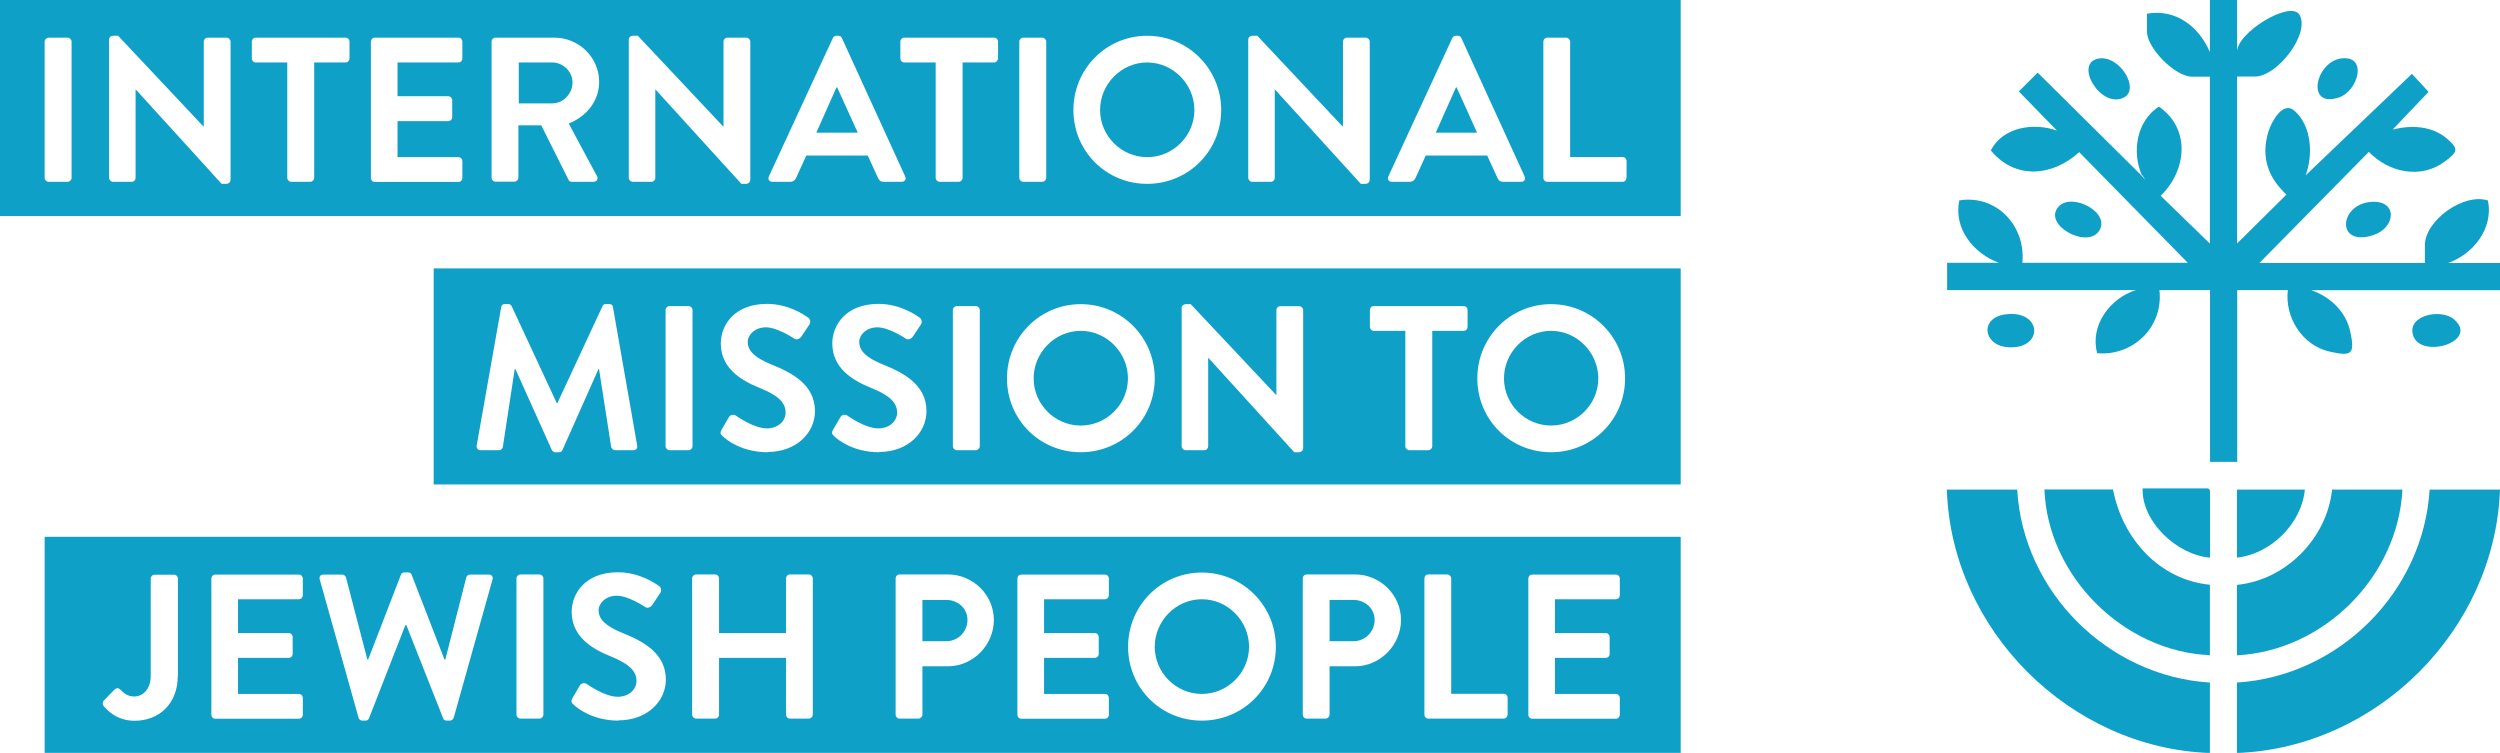
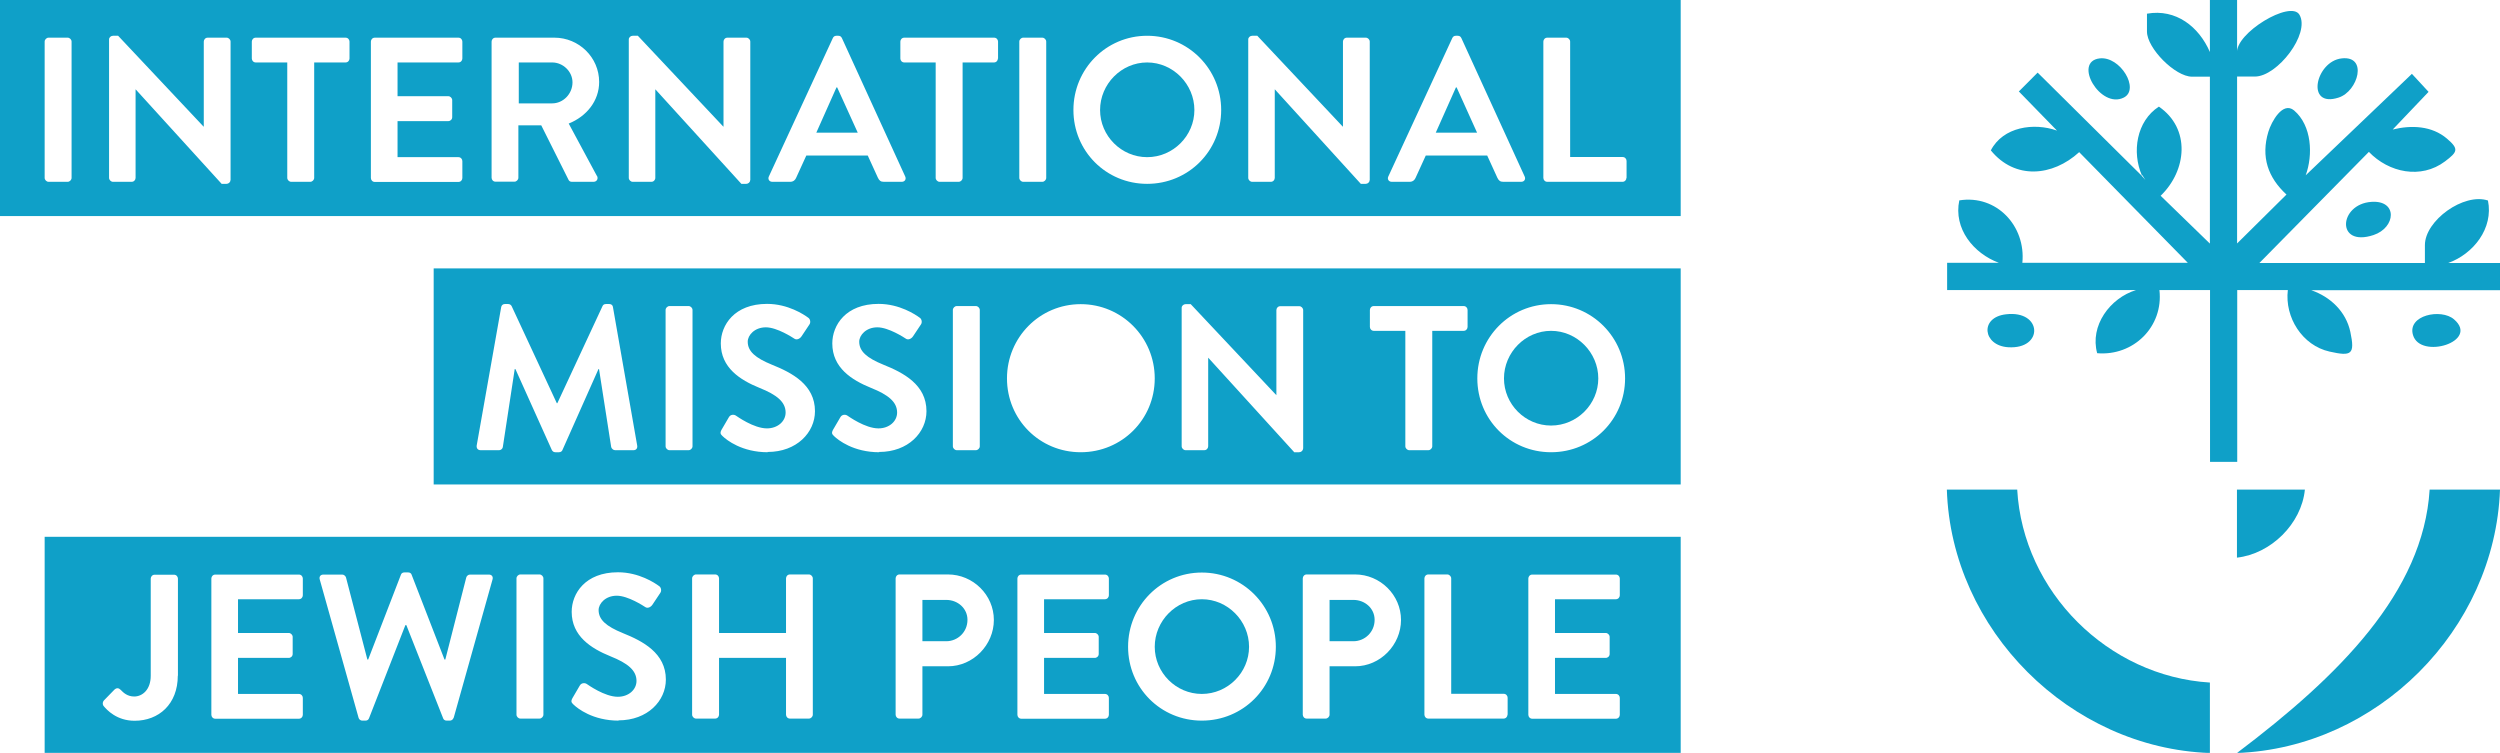
<svg xmlns="http://www.w3.org/2000/svg" width="1046" height="315" viewBox="0 0 1046 315" fill="none">
  <g clip-path="url(#clip0_30_224)">
    <path d="M896.199 73.464C891.897 63.658 893.878 50.677 903.276 44.611C916.637 53.794 914.995 71.31 904.012 81.91L924.62 101.92V32.084H917.147C910.07 32.084 898.294 20.18 898.294 13.208V5.725C910.41 3.571 920.034 11.167 924.62 21.767V0H935.999V22.221C935.093 13.945 958.418 -0.17 962.098 6.179C966.684 14.115 952.813 32.027 943.472 32.027H935.999V101.863L956.663 81.4C948.907 74.258 945.906 65.641 949.077 55.155C950.379 50.847 955.135 42.287 959.833 46.199C967.307 52.547 967.816 64.848 964.702 73.351L1009.14 30.893L1016.11 38.433L1001.11 54.191C1008.92 52.264 1017.52 52.604 1023.86 58.046C1028.96 62.41 1028.17 63.601 1023.01 67.512C1012.94 75.108 999.463 72.217 991.141 63.544L945.34 110.026H1014.58V102.544C1014.58 92.284 1030.83 80.55 1040.96 83.894C1043.34 95.571 1034.85 106.228 1024.37 110.026H1046.06V121.42H967.023C975.063 124.197 981.573 130.376 983.385 138.879C985.366 148.289 983.951 149.196 974.666 147.098C963.287 144.547 955.871 132.814 957.229 121.363H936.056V193.24H924.676V121.363H903.503C905.258 136.725 892.576 149.082 877.46 147.778C874.29 136.271 882.839 124.708 893.708 121.363H814.675V109.969H836.358C825.715 106.058 817.28 95.628 819.771 83.838C835.396 81.343 847.681 94.608 846.153 109.969H915.392L869.931 63.658C858.834 73.804 843.096 75.335 832.962 62.921C838.057 53.057 850.965 51.187 860.646 54.645L844.681 38.263L852.55 30.383L895.803 73.237L897.615 75.278L896.313 73.237L896.199 73.464Z" fill="#0FA0C8" />
    <path d="M844.001 204.861C846.436 247.601 881.989 282.973 924.62 285.58V315.057C866.081 313.016 816.43 263.586 814.562 204.861H844.001Z" fill="#0FA0C8" />
-     <path d="M1046 204.861C1043.85 263.586 994.595 312.846 935.942 315.057V285.58C978.629 282.859 1013.9 247.771 1016.56 204.861H1046Z" fill="#0FA0C8" />
-     <path d="M924.62 244.654V274.13C888.443 272.599 856.796 241.082 855.381 204.804H884.084C887.99 225.211 903.276 242.556 924.62 244.654Z" fill="#0FA0C8" />
-     <path d="M1005.18 204.861C1003.26 241.309 972.402 272.259 935.942 274.187V244.71C956.324 242.726 973.591 225.324 975.742 204.861H1005.18Z" fill="#0FA0C8" />
-     <path d="M924.62 233.317C910.693 232.126 895.973 218.125 896.483 204.35H923.884L924.676 205.144V233.317H924.62Z" fill="#0FA0C8" />
+     <path d="M1046 204.861C1043.85 263.586 994.595 312.846 935.942 315.057C978.629 282.859 1013.9 247.771 1016.56 204.861H1046Z" fill="#0FA0C8" />
    <path d="M964.363 204.861C962.947 219.145 950.153 231.729 935.942 233.317V204.861H964.363Z" fill="#0FA0C8" />
    <path d="M839.246 131.51C854.588 129.639 855.211 146.248 840.208 145.284C829.621 144.604 828.149 132.814 839.246 131.51Z" fill="#0FA0C8" />
    <path d="M1026.75 133.607C1037.62 142.904 1012.65 150.556 1009.6 140.183C1007.11 131.85 1021.37 128.959 1026.75 133.607Z" fill="#0FA0C8" />
-     <path d="M861.212 86.558C866.703 80.153 883.858 89.109 878.026 96.932C872.761 103.961 854.758 94.041 861.212 86.558Z" fill="#0FA0C8" />
    <path d="M878.479 24.431C887.141 23.411 895.407 37.356 888.613 40.813C878.819 45.802 867.156 25.792 878.479 24.431Z" fill="#0FA0C8" />
    <path d="M979.762 24.431C990.801 23.184 986.669 38.149 978.516 40.813C964.476 45.405 968.835 25.622 979.762 24.431Z" fill="#0FA0C8" />
    <path d="M992.16 84.461C1003.31 83.667 1002.46 95.231 993.066 98.349C977.271 103.564 978.516 85.425 992.16 84.461Z" fill="#0FA0C8" />
    <path d="M231.042 26.132H217.058V43.251H231.042C235.627 43.251 239.534 39.283 239.534 34.465C239.534 29.93 235.571 26.132 231.042 26.132Z" fill="#0FA0C8" />
    <path d="M0 0V90.413H703.202V0H0ZM29.949 74.428C29.949 75.278 29.156 76.072 28.307 76.072H20.324C19.475 76.072 18.683 75.278 18.683 74.428V17.402C18.683 16.552 19.475 15.758 20.324 15.758H28.307C29.156 15.758 29.949 16.552 29.949 17.402V74.428ZM96.414 75.391C96.414 76.242 95.621 76.922 94.772 76.922H92.734L56.784 37.412H56.727V74.428C56.727 75.278 56.048 76.072 55.085 76.072H47.273C46.423 76.072 45.631 75.278 45.631 74.428V16.495C45.631 15.645 46.423 14.965 47.273 14.965H49.424L85.204 53.001H85.261V17.402C85.261 16.552 85.94 15.758 86.903 15.758H94.828C95.678 15.758 96.47 16.552 96.47 17.402V75.335L96.414 75.391ZM146.234 24.488C146.234 25.338 145.555 26.132 144.592 26.132H131.458V74.428C131.458 75.278 130.665 76.072 129.816 76.072H121.833C120.984 76.072 120.191 75.278 120.191 74.428V26.132H107C106.038 26.132 105.359 25.338 105.359 24.488V17.402C105.359 16.552 106.038 15.758 107 15.758H144.592C145.555 15.758 146.234 16.552 146.234 17.402V24.488ZM193.45 24.488C193.45 25.338 192.771 26.132 191.808 26.132H166.332V40.246H187.562C188.411 40.246 189.204 41.04 189.204 41.89V49.033C189.204 49.996 188.411 50.677 187.562 50.677H166.332V65.755H191.808C192.771 65.755 193.45 66.549 193.45 67.399V74.484C193.45 75.335 192.771 76.128 191.808 76.128H156.821C155.858 76.128 155.179 75.335 155.179 74.484V17.402C155.179 16.552 155.858 15.758 156.821 15.758H191.808C192.771 15.758 193.45 16.552 193.45 17.402V24.488ZM249.781 73.578C250.404 74.711 249.781 76.072 248.309 76.072H239.251C238.458 76.072 238.062 75.618 237.892 75.278L226.456 52.434H216.888V74.371C216.888 75.221 216.096 76.015 215.246 76.015H207.32C206.358 76.015 205.679 75.221 205.679 74.371V17.402C205.679 16.552 206.358 15.758 207.32 15.758H231.948C242.251 15.758 250.687 24.035 250.687 34.295C250.687 42.23 245.422 48.693 237.949 51.697L249.724 73.578H249.781ZM313.868 75.391C313.868 76.242 313.075 76.922 312.226 76.922H310.188L274.238 37.412H274.182V74.428C274.182 75.278 273.502 76.072 272.54 76.072H264.727C263.878 76.072 263.085 75.278 263.085 74.428V16.495C263.085 15.645 263.878 14.965 264.727 14.965H266.878L302.658 53.001H302.715V17.402C302.715 16.552 303.394 15.758 304.357 15.758H312.283C313.132 15.758 313.925 16.552 313.925 17.402V75.335L313.868 75.391ZM377.276 76.072H369.803C368.5 76.072 367.878 75.561 367.312 74.371L363.065 65.075H337.363L333.117 74.371C332.777 75.221 331.984 76.072 330.626 76.072H323.153C321.851 76.072 321.171 74.938 321.681 73.861L348.459 15.929C348.686 15.418 349.138 14.965 349.931 14.965H350.78C351.629 14.965 351.969 15.418 352.252 15.929L378.748 73.861C379.257 74.995 378.578 76.072 377.276 76.072ZM417.528 24.488C417.528 25.338 416.849 26.132 415.886 26.132H402.752V74.428C402.752 75.278 401.959 76.072 401.11 76.072H393.128C392.278 76.072 391.486 75.278 391.486 74.428V26.132H378.351C377.389 26.132 376.709 25.338 376.709 24.488V17.402C376.709 16.552 377.389 15.758 378.351 15.758H415.943C416.905 15.758 417.585 16.552 417.585 17.402V24.488H417.528ZM437.739 74.428C437.739 75.278 436.947 76.072 436.098 76.072H428.115C427.266 76.072 426.473 75.278 426.473 74.428V17.402C426.473 16.552 427.266 15.758 428.115 15.758H436.098C436.947 15.758 437.739 16.552 437.739 17.402V74.428ZM479.973 76.922C462.763 76.922 449.119 63.204 449.119 46.028C449.119 28.853 462.819 14.965 479.973 14.965C497.127 14.965 510.941 28.853 510.941 46.028C510.941 63.204 497.184 76.922 479.973 76.922ZM573.047 75.391C573.047 76.242 572.254 76.922 571.405 76.922H569.367L533.417 37.412H533.36V74.428C533.36 75.278 532.681 76.072 531.719 76.072H523.906C523.057 76.072 522.264 75.278 522.264 74.428V16.495C522.264 15.645 523.057 14.965 523.906 14.965H526.057L561.837 53.001H561.894V17.402C561.894 16.552 562.573 15.758 563.536 15.758H571.462C572.311 15.758 573.103 16.552 573.103 17.402V75.335L573.047 75.391ZM636.454 76.072H628.981C627.679 76.072 627.057 75.561 626.49 74.371L622.244 65.075H596.542L592.296 74.371C591.956 75.221 591.163 76.072 589.805 76.072H582.331C581.029 76.072 580.35 74.938 580.86 73.861L607.638 15.929C607.864 15.418 608.317 14.965 609.11 14.965H609.959C610.808 14.965 611.148 15.418 611.431 15.929L637.926 73.861C638.436 74.995 637.757 76.072 636.454 76.072ZM680.5 74.428C680.5 75.278 679.821 76.072 678.858 76.072H647.381C646.419 76.072 645.739 75.278 645.739 74.428V17.402C645.739 16.552 646.419 15.758 647.381 15.758H655.307C656.156 15.758 656.949 16.552 656.949 17.402V65.698H678.915C679.877 65.698 680.557 66.492 680.557 67.342V74.428H680.5Z" fill="#0FA0C8" />
    <path d="M349.988 36.562L341.552 55.495H358.876L350.271 36.562H349.988Z" fill="#0FA0C8" />
    <path d="M609.166 36.562L600.731 55.495H617.998L609.45 36.562H609.166Z" fill="#0FA0C8" />
    <path d="M479.973 26.132C469.16 26.132 460.272 35.202 460.272 46.028C460.272 56.855 469.16 65.755 479.973 65.755C490.787 65.755 499.732 56.855 499.732 46.028C499.732 35.202 490.787 26.132 479.973 26.132Z" fill="#0FA0C8" />
    <path d="M502.845 250.719C492.032 250.719 483.144 259.789 483.144 270.615C483.144 281.442 492.032 290.342 502.845 290.342C513.659 290.342 522.604 281.442 522.604 270.615C522.604 259.789 513.659 250.719 502.845 250.719Z" fill="#0FA0C8" />
    <path d="M395.902 251.002H385.938V268.291H395.902C400.714 268.291 404.79 264.437 404.79 259.335C404.79 254.574 400.77 251.002 395.902 251.002Z" fill="#0FA0C8" />
    <path d="M18.683 224.587V315H703.202V224.587H18.683ZM74.391 282.689C74.391 294.65 66.408 301.566 56.331 301.566C48.858 301.566 44.725 297.087 43.253 295.274C42.857 294.593 42.913 293.743 43.423 293.119L47.895 288.528C48.858 287.678 49.707 287.848 50.5 288.641C51.632 289.832 53.33 291.419 56.161 291.419C59.501 291.419 63.068 288.641 63.068 282.746V242.103C63.068 241.252 63.747 240.459 64.71 240.459H72.806C73.768 240.459 74.447 241.252 74.447 242.103V282.746L74.391 282.689ZM126.702 249.075C126.702 249.925 126.023 250.719 125.06 250.719H99.584V264.834H120.814C121.663 264.834 122.456 265.627 122.456 266.477V273.62C122.456 274.583 121.663 275.264 120.814 275.264H99.584V290.342H125.06C126.023 290.342 126.702 291.135 126.702 291.986V299.071C126.702 299.922 126.023 300.715 125.06 300.715H90.073C89.11 300.715 88.431 299.922 88.431 299.071V242.046C88.431 241.196 89.11 240.402 90.073 240.402H125.06C126.023 240.402 126.702 241.196 126.702 242.046V249.132V249.075ZM189.77 300.319C189.6 300.999 188.921 301.509 188.242 301.509H186.883C186.09 301.509 185.581 301.055 185.411 300.545L170.012 261.546H169.616L154.386 300.545C154.16 301.055 153.764 301.509 152.914 301.509H151.556C150.876 301.509 150.197 300.999 150.027 300.319L133.779 242.443C133.439 241.252 134.119 240.402 135.307 240.402H143.233C143.913 240.402 144.592 241.026 144.762 241.593L153.707 275.944H154.047L167.747 240.459C167.917 239.949 168.37 239.495 169.219 239.495H170.748C171.597 239.495 172.05 239.949 172.22 240.459L185.977 275.944H186.317L195.092 241.593C195.262 240.969 195.941 240.402 196.62 240.402H204.546C205.735 240.402 206.415 241.252 206.075 242.443L189.827 300.319H189.77ZM227.362 299.015C227.362 299.865 226.569 300.659 225.72 300.659H217.737C216.888 300.659 216.096 299.865 216.096 299.015V241.989C216.096 241.139 216.888 240.346 217.737 240.346H225.72C226.569 240.346 227.362 241.139 227.362 241.989V299.015ZM258.839 301.509C248.026 301.509 241.629 296.407 239.93 294.763C239.138 293.97 238.741 293.573 239.477 292.156L242.591 286.827C243.27 285.637 244.742 285.637 245.535 286.204C245.988 286.487 252.951 291.532 258.499 291.532C262.972 291.532 266.312 288.585 266.312 284.9C266.312 280.479 262.632 277.474 255.386 274.583C247.29 271.296 239.194 266.137 239.194 255.991C239.194 248.338 244.855 239.439 258.556 239.439C267.331 239.439 274.012 243.917 275.767 245.22C276.616 245.731 276.899 247.204 276.276 248.055L272.993 252.986C272.313 254.007 271.011 254.687 269.992 254.007C269.313 253.553 262.746 249.245 258.047 249.245C253.348 249.245 250.46 252.533 250.46 255.254C250.46 259.278 253.631 262.056 260.594 264.89C268.916 268.235 278.597 273.223 278.597 284.333C278.597 293.233 270.955 301.396 258.783 301.396L258.839 301.509ZM340.08 299.015C340.08 299.865 339.288 300.659 338.438 300.659H330.512C329.55 300.659 328.871 299.865 328.871 299.015V275.264H300.847V299.015C300.847 299.865 300.167 300.659 299.205 300.659H291.222C290.373 300.659 289.581 299.865 289.581 299.015V241.989C289.581 241.139 290.373 240.346 291.222 240.346H299.205C300.167 240.346 300.847 241.139 300.847 241.989V264.834H328.871V241.989C328.871 241.139 329.55 240.346 330.512 240.346H338.438C339.288 240.346 340.08 241.139 340.08 241.989V299.015ZM396.694 278.778H385.938V299.015C385.938 299.865 385.145 300.659 384.296 300.659H376.37C375.407 300.659 374.728 299.865 374.728 299.015V241.989C374.728 241.139 375.407 240.346 376.37 240.346H396.581C407.168 240.346 415.83 248.962 415.83 259.392C415.83 269.822 407.168 278.778 396.638 278.778H396.694ZM463.952 249.075C463.952 249.925 463.272 250.719 462.31 250.719H436.834V264.834H458.064C458.913 264.834 459.706 265.627 459.706 266.477V273.62C459.706 274.583 458.913 275.264 458.064 275.264H436.834V290.342H462.31C463.272 290.342 463.952 291.135 463.952 291.986V299.071C463.952 299.922 463.272 300.715 462.31 300.715H427.322C426.36 300.715 425.681 299.922 425.681 299.071V242.046C425.681 241.196 426.36 240.402 427.322 240.402H462.31C463.272 240.402 463.952 241.196 463.952 242.046V249.132V249.075ZM502.845 301.509C485.635 301.509 471.991 287.791 471.991 270.615C471.991 253.44 485.691 239.552 502.845 239.552C519.999 239.552 533.813 253.44 533.813 270.615C533.813 287.791 520.056 301.509 502.845 301.509ZM567.046 278.778H556.289V299.015C556.289 299.865 555.496 300.659 554.647 300.659H546.721C545.759 300.659 545.079 299.865 545.079 299.015V241.989C545.079 241.139 545.759 240.346 546.721 240.346H566.932C577.519 240.346 586.181 248.962 586.181 259.392C586.181 269.822 577.519 278.778 566.989 278.778H567.046ZM630.736 299.015C630.736 299.865 630.057 300.659 629.095 300.659H597.617C596.655 300.659 595.975 299.865 595.975 299.015V241.989C595.975 241.139 596.655 240.346 597.617 240.346H605.543C606.392 240.346 607.185 241.139 607.185 241.989V290.285H629.151C630.114 290.285 630.793 291.079 630.793 291.929V299.015H630.736ZM677.726 249.075C677.726 249.925 677.047 250.719 676.084 250.719H650.608V264.834H671.838C672.687 264.834 673.48 265.627 673.48 266.477V273.62C673.48 274.583 672.687 275.264 671.838 275.264H650.608V290.342H676.084C677.047 290.342 677.726 291.135 677.726 291.986V299.071C677.726 299.922 677.047 300.715 676.084 300.715H641.097C640.134 300.715 639.455 299.922 639.455 299.071V242.046C639.455 241.196 640.134 240.402 641.097 240.402H676.084C677.047 240.402 677.726 241.196 677.726 242.046V249.132V249.075Z" fill="#0FA0C8" />
    <path d="M566.253 251.002H556.289V268.291H566.253C571.065 268.291 575.141 264.437 575.141 259.335C575.141 254.574 571.122 251.002 566.253 251.002Z" fill="#0FA0C8" />
-     <path d="M452.176 138.425C441.363 138.425 432.474 147.495 432.474 158.322C432.474 169.149 441.363 178.048 452.176 178.048C462.989 178.048 471.934 169.149 471.934 158.322C471.934 147.495 462.989 138.425 452.176 138.425Z" fill="#0FA0C8" />
    <path d="M648.966 138.425C638.153 138.425 629.265 147.495 629.265 158.322C629.265 169.149 638.153 178.048 648.966 178.048C659.779 178.048 668.724 169.149 668.724 158.322C668.724 147.495 659.779 138.425 648.966 138.425Z" fill="#0FA0C8" />
    <path d="M181.448 112.294V202.706H703.202V112.294H181.448ZM265.18 188.365H257.367C256.575 188.365 255.895 187.685 255.725 187.061L250.63 154.411H250.404L235.344 188.252C235.174 188.762 234.665 189.215 233.872 189.215H232.344C231.551 189.215 231.155 188.762 230.872 188.252L215.643 154.411H215.36L210.378 187.061C210.321 187.685 209.585 188.365 208.849 188.365H201.093C199.961 188.365 199.281 187.572 199.451 186.381L209.698 128.505C209.811 127.825 210.321 127.202 211.227 127.202H212.586C213.265 127.202 213.774 127.542 214.057 128.052L232.967 168.695H233.193L252.102 128.052C252.329 127.542 252.781 127.202 253.574 127.202H254.933C255.895 127.202 256.405 127.825 256.461 128.505L266.595 186.381C266.822 187.572 266.142 188.365 265.067 188.365H265.18ZM289.75 186.721C289.75 187.572 288.958 188.365 288.109 188.365H280.126C279.277 188.365 278.484 187.572 278.484 186.721V129.696C278.484 128.846 279.277 128.052 280.126 128.052H288.109C288.958 128.052 289.75 128.846 289.75 129.696V186.721ZM321.228 189.215C310.414 189.215 304.017 184.114 302.319 182.47C301.526 181.676 301.13 181.279 301.866 179.862L304.98 174.534C305.659 173.344 307.131 173.344 307.923 173.91C308.376 174.194 315.34 179.239 320.888 179.239C325.361 179.239 328.701 176.291 328.701 172.607C328.701 168.185 325.021 165.181 317.774 162.29C309.678 159.002 301.583 153.844 301.583 143.697C301.583 136.045 307.244 127.145 320.945 127.145C329.72 127.145 336.4 131.623 338.155 132.927C339.005 133.437 339.288 134.911 338.665 135.761L335.381 140.693C334.702 141.713 333.4 142.393 332.381 141.713C331.701 141.26 325.134 136.952 320.435 136.952C315.736 136.952 312.849 140.239 312.849 142.96C312.849 146.985 316.019 149.762 322.983 152.597C331.305 155.941 340.986 160.929 340.986 172.04C340.986 180.939 333.343 189.102 321.171 189.102L321.228 189.215ZM367.878 189.215C357.064 189.215 350.667 184.114 348.969 182.47C348.176 181.676 347.78 181.279 348.516 179.862L351.629 174.534C352.309 173.344 353.781 173.344 354.573 173.91C355.026 174.194 361.99 179.239 367.538 179.239C372.01 179.239 375.351 176.291 375.351 172.607C375.351 168.185 371.671 165.181 364.424 162.29C356.328 159.002 348.233 153.844 348.233 143.697C348.233 136.045 353.894 127.145 367.595 127.145C376.37 127.145 383.05 131.623 384.805 132.927C385.654 133.437 385.938 134.911 385.315 135.761L382.031 140.693C381.352 141.713 380.05 142.393 379.031 141.713C378.351 141.26 371.784 136.952 367.085 136.952C362.386 136.952 359.499 140.239 359.499 142.96C359.499 146.985 362.669 149.762 369.633 152.597C377.955 155.941 387.636 160.929 387.636 172.04C387.636 180.939 379.993 189.102 367.821 189.102L367.878 189.215ZM409.942 186.721C409.942 187.572 409.149 188.365 408.3 188.365H400.317C399.468 188.365 398.676 187.572 398.676 186.721V129.696C398.676 128.846 399.468 128.052 400.317 128.052H408.3C409.149 128.052 409.942 128.846 409.942 129.696V186.721ZM452.176 189.215C434.965 189.215 421.321 175.498 421.321 158.322C421.321 141.146 435.022 127.258 452.176 127.258C469.33 127.258 483.144 141.146 483.144 158.322C483.144 175.498 469.387 189.215 452.176 189.215ZM545.193 187.685C545.193 188.535 544.4 189.215 543.551 189.215H541.513L505.563 149.706H505.506V186.721C505.506 187.572 504.827 188.365 503.864 188.365H496.052C495.203 188.365 494.41 187.572 494.41 186.721V128.789C494.41 127.939 495.203 127.258 496.052 127.258H498.203L533.983 165.294H534.04V129.753C534.04 128.902 534.719 128.109 535.682 128.109H543.607C544.457 128.109 545.249 128.902 545.249 129.753V187.685H545.193ZM614.035 136.782C614.035 137.632 613.356 138.425 612.393 138.425H599.259V186.721C599.259 187.572 598.466 188.365 597.617 188.365H589.635C588.785 188.365 587.993 187.572 587.993 186.721V138.425H574.802C573.839 138.425 573.16 137.632 573.16 136.782V129.696C573.16 128.846 573.839 128.052 574.802 128.052H612.393C613.356 128.052 614.035 128.846 614.035 129.696V136.782ZM648.966 189.215C631.755 189.215 618.112 175.498 618.112 158.322C618.112 141.146 631.812 127.258 648.966 127.258C666.12 127.258 679.934 141.146 679.934 158.322C679.934 175.498 666.177 189.215 648.966 189.215Z" fill="#0FA0C8" />
  </g>
  <defs>
    <clipPath id="clip0_30_224">
      <rect width="1046" height="315" fill="white" />
    </clipPath>
  </defs>
</svg>